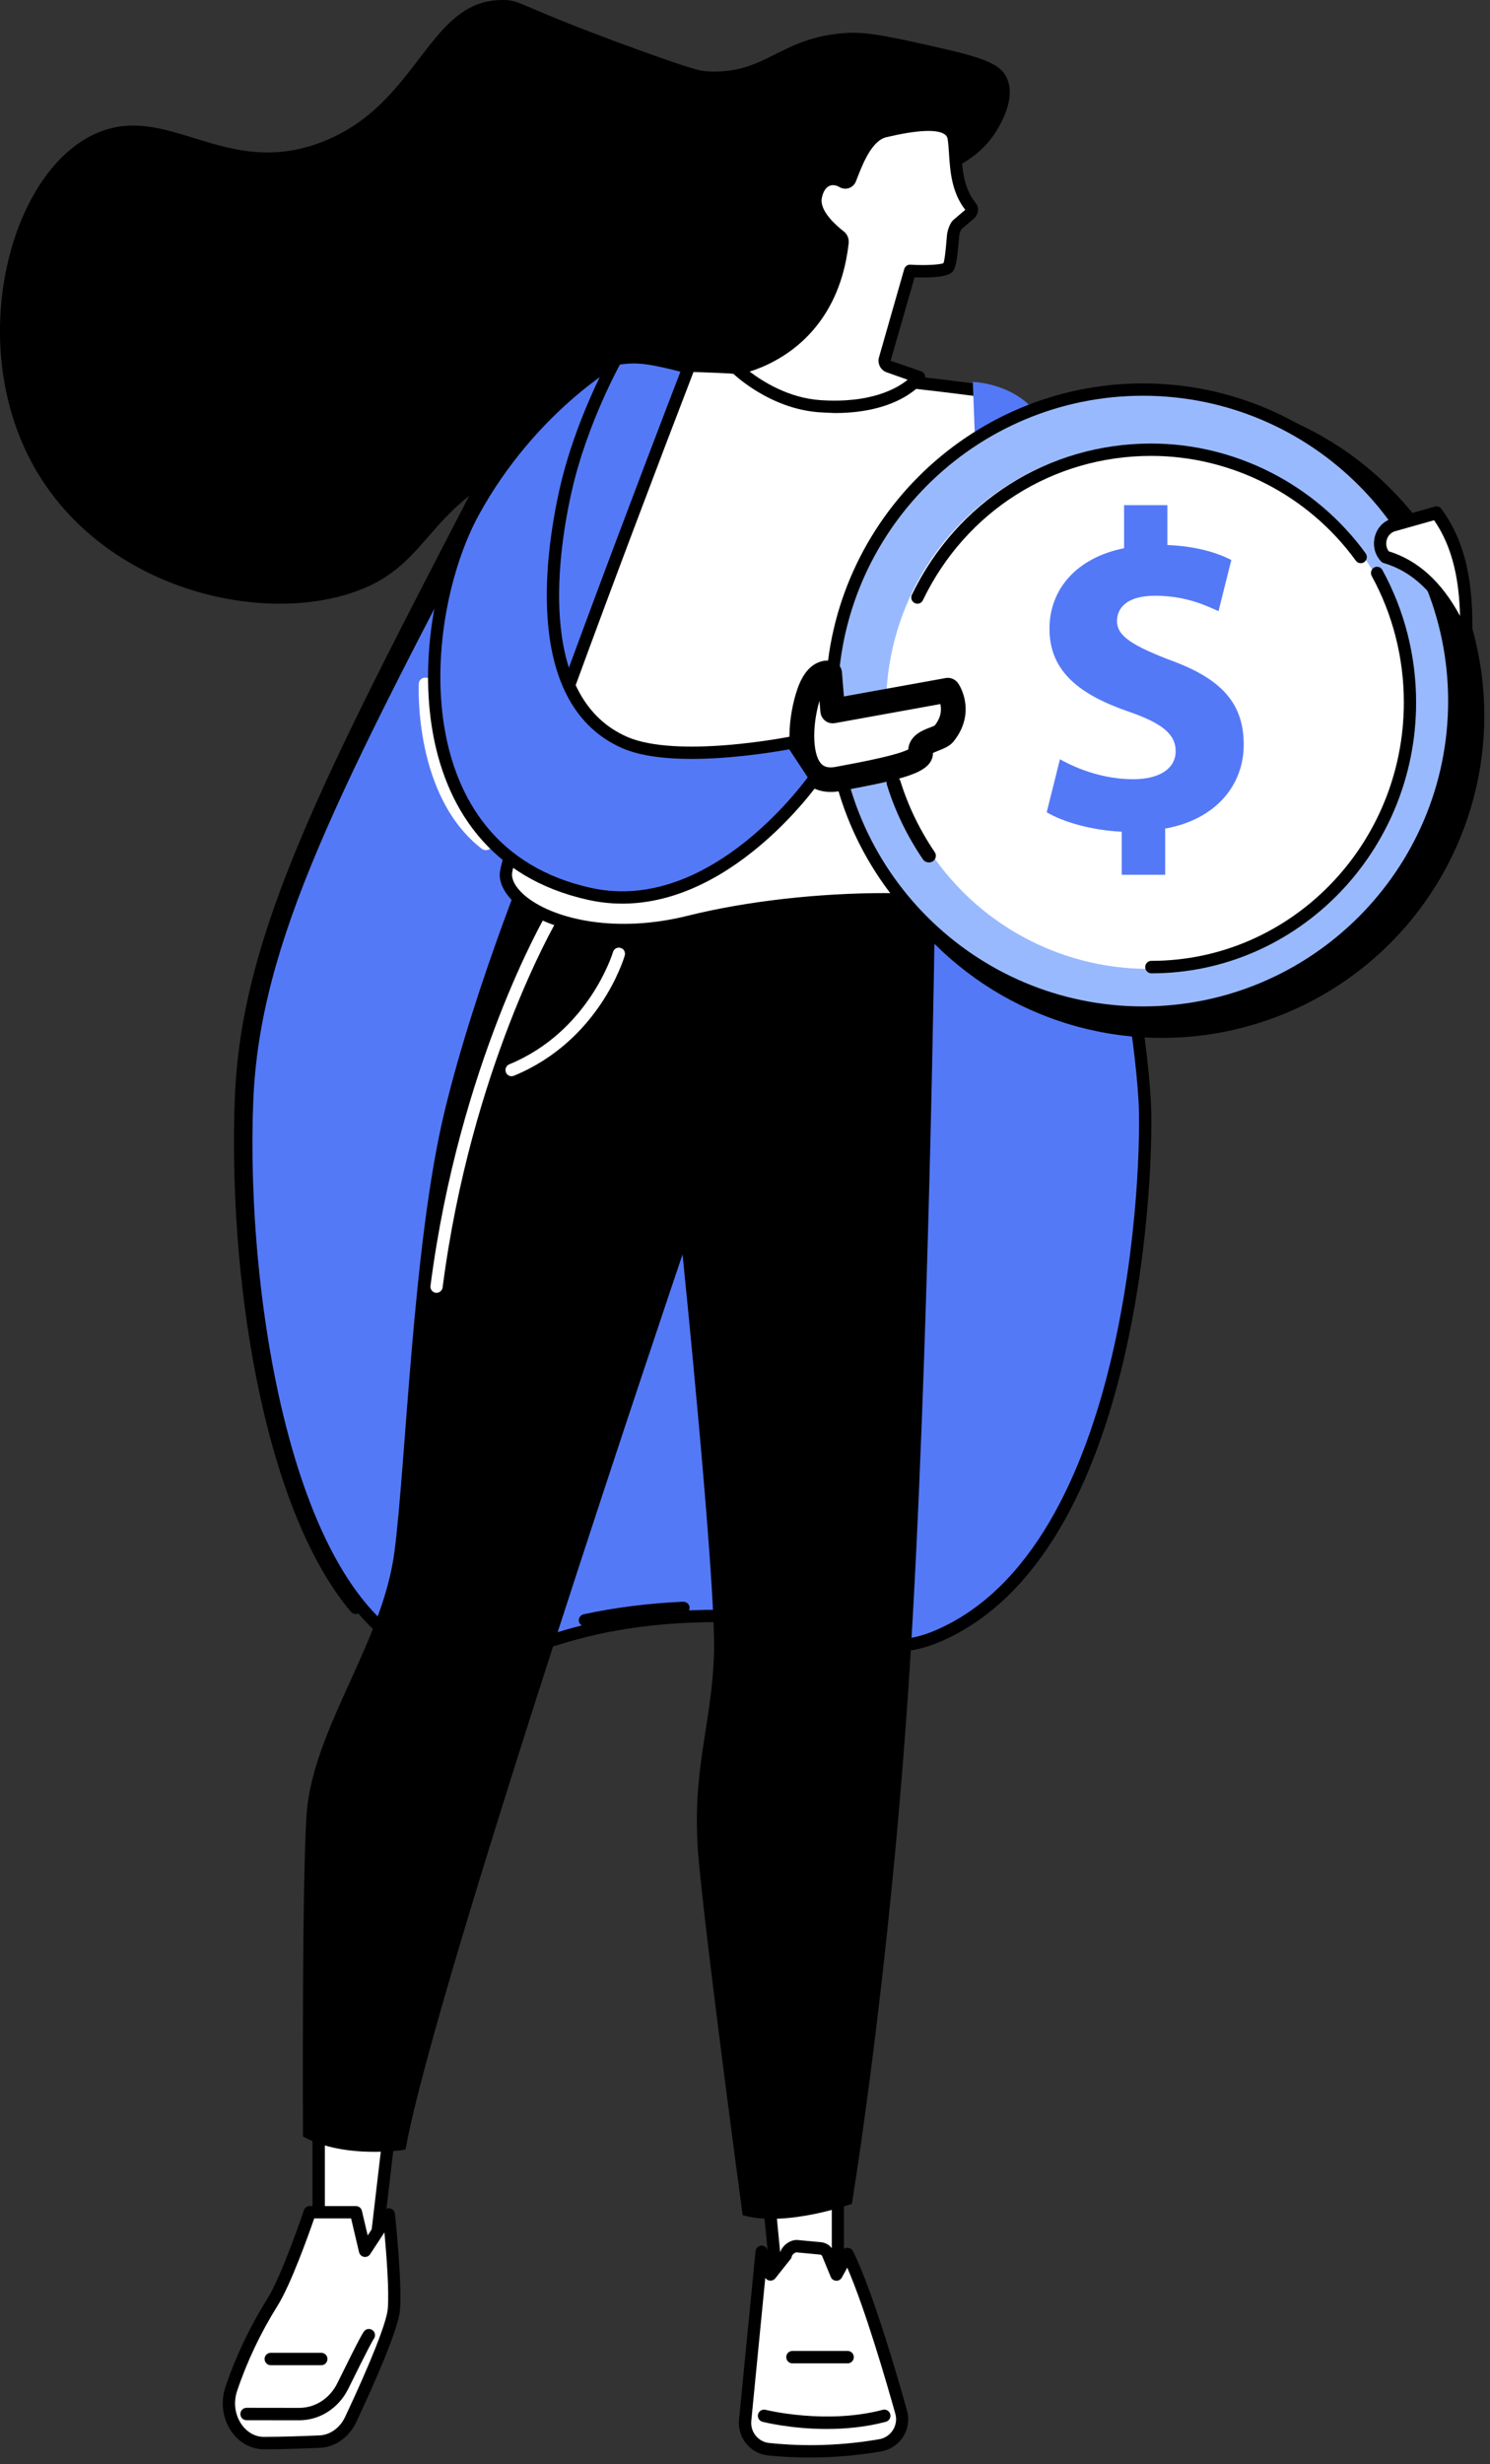
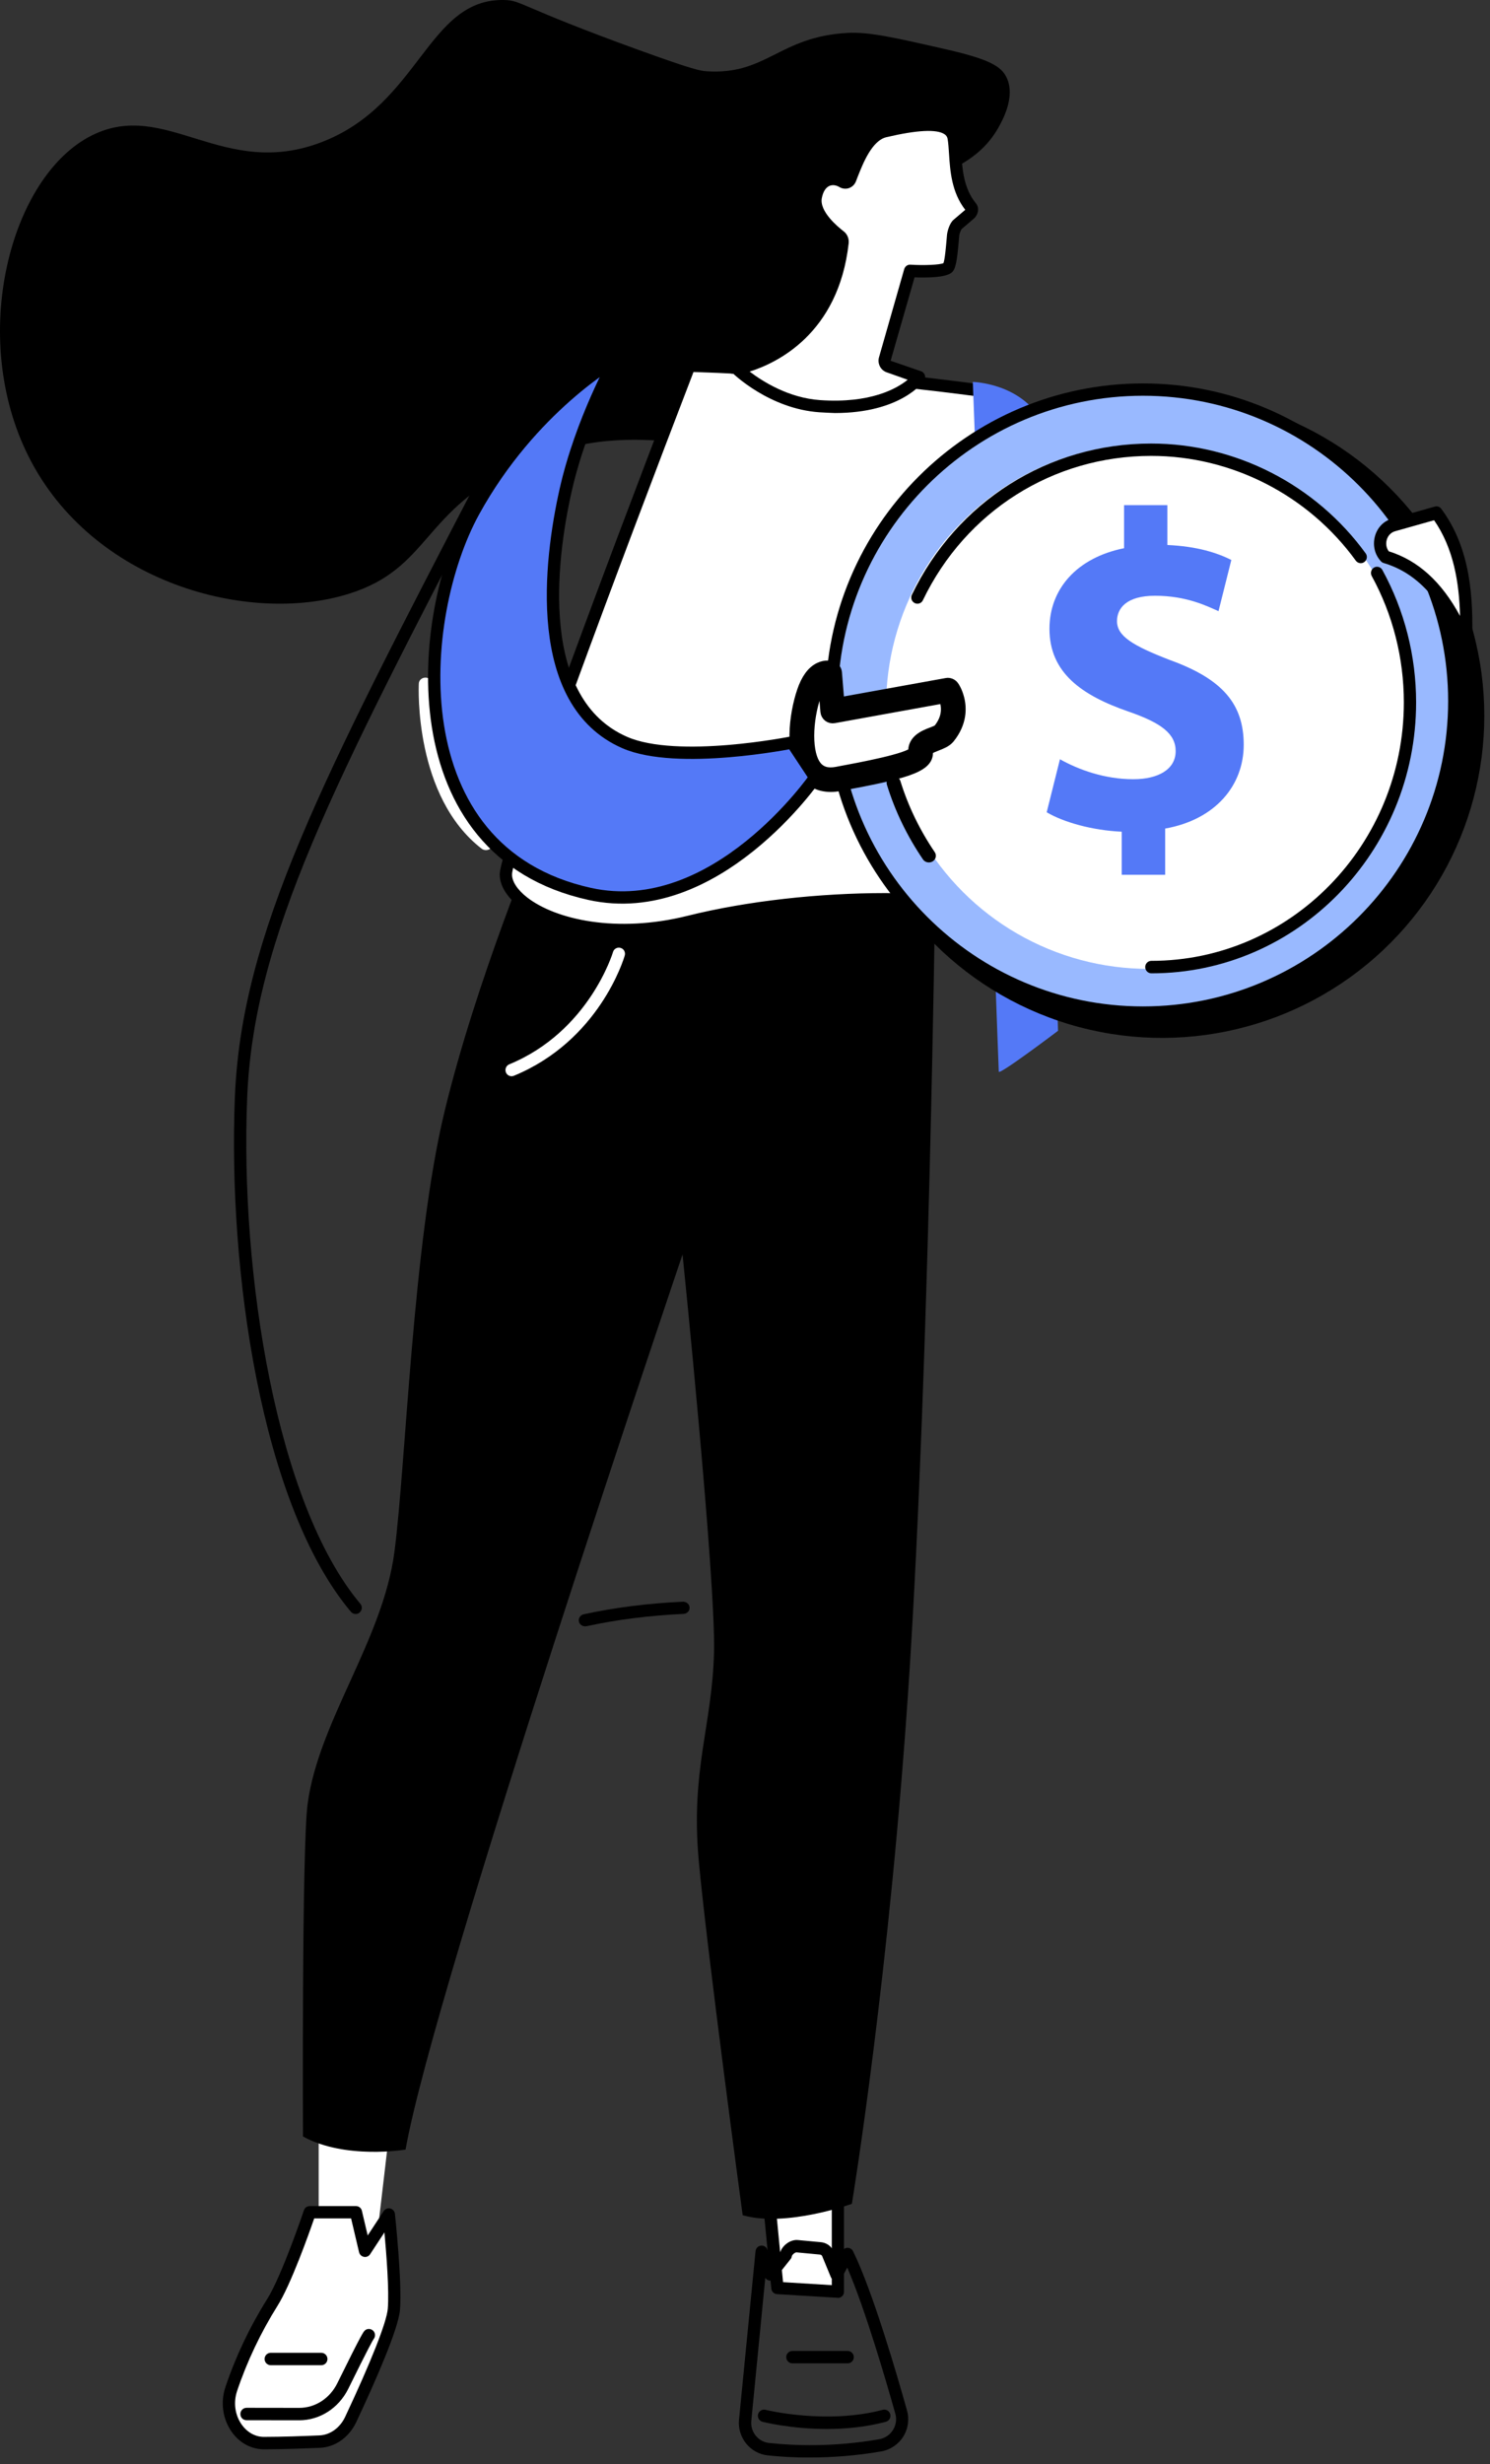
<svg xmlns="http://www.w3.org/2000/svg" width="121px" height="200px" viewBox="0 0 121 200" version="1.1">
  <rect x="0" y="0" width="121" height="200" fill="#333333" stroke="none" />
  <title>piktogramy-01@2x</title>
  <desc>Created with Sketch.</desc>
  <g id="Page-1" stroke="none" stroke-width="1" fill="none" fill-rule="evenodd">
    <g id="New---Dlaczego-my" transform="translate(-331, -2569)" fill-rule="nonzero">
      <g id="piktogramy-01" transform="translate(331, 2569)">
        <path d="M68.829,2.672 C70.551,2.575 72.583,3.038 76.635,3.959 C80.291,4.788 81.301,5.35 81.751,6.307 C82.488,7.874 81.386,9.814 81.058,10.393 C79.19,13.674 75.771,14.107 73.514,15.607 C66.219,20.462 69.936,28.701 63.888,33.855 C58.127,38.764 52.742,32.995 42.387,37.678 C34.235,41.362 34.989,46.107 28.339,48.192 C20.217,50.742 7.489,47.314 2.33,37.069 C-2.58,27.329 0.815,14.321 7.446,10.997 C13.47,7.978 18.124,14.644 26.173,11.515 C34.107,8.429 34.721,-0.109 40.915,0.001 C42.393,0.025 42.083,0.507 51.836,4.044 C56.35,5.679 56.892,5.752 57.385,5.783 C62.246,6.106 63.262,2.977 68.829,2.672 Z" id="Path" fill="#000000" />
-         <path d="M86.889,53.196 C90.339,74.434 90.738,74.75 91.204,76.97 C91.204,76.97 92.572,83.222 92.953,89.249 C93.28,94.48 92.306,125.875 76.152,132.79 C70.317,135.29 68.629,130.698 56.209,131.196 C43.481,131.707 40.902,136.257 35.352,134.663 C23.332,131.215 19.41,105.3 20.07,89.292 C20.609,76.252 27.067,63.937 39.982,39.311 C41.95,35.558 45.097,29.829 50.175,29.105 C52.499,28.771 53.431,29.13 62.764,31.702 C72.92,34.506 75.498,31.526 79.856,34.287 C84.365,37.14 85.164,42.571 86.889,53.196 Z" id="Path" stroke="#000000" fill="#5479F7" />
        <g id="Group" transform="translate(18, 67)">
          <g transform="translate(43.5, 108.1)">
            <polygon id="Path" fill="#FFFFFF" points="6.543 0.644 6.543 10.901 1.637 10.597 0.671 0.644" />
            <path d="M6.513,11.399 L1.601,11.102 C1.353,11.089 1.16,10.895 1.136,10.652 L0.169,0.698 C0.157,0.559 0.199,0.419 0.296,0.316 C0.393,0.213 0.526,0.152 0.665,0.152 L6.537,0.152 C6.815,0.152 7.039,0.377 7.039,0.656 L7.039,10.913 C7.039,11.053 6.984,11.187 6.881,11.278 C6.791,11.363 6.664,11.411 6.537,11.411 C6.531,11.399 6.525,11.399 6.513,11.399 Z M1.22,1.148 L2.09,10.13 L6.048,10.373 L6.048,1.154 L1.22,1.154 L1.22,1.148 Z" id="Shape" fill="#000000" />
          </g>
          <g transform="translate(41.688, 114.781)">
-             <path d="M2.713,17.011 C4.713,17.223 7.981,17.363 11.793,16.707 C13.044,16.488 13.835,15.237 13.491,14.011 C12.536,10.591 10.645,4.221 9.141,1.172 L8.235,2.836 L7.51,1.081 C7.383,0.875 7.171,0.735 6.93,0.717 L5.045,0.541 C4.652,0.504 4.181,0.893 4.114,1.281 L2.876,2.836 L2.163,0.984 L0.822,14.666 C0.707,15.832 1.547,16.883 2.713,17.011 Z" id="Path" fill="#FFFFFF" />
            <path d="M2.658,17.509 C1.232,17.357 0.187,16.057 0.326,14.618 L1.667,0.935 C1.692,0.704 1.867,0.516 2.096,0.486 C2.326,0.455 2.544,0.583 2.628,0.802 L3.027,1.84 L3.661,1.045 C3.849,0.455 4.501,-0.024 5.099,0.03 L6.984,0.206 C7.383,0.243 7.739,0.474 7.945,0.814 C7.957,0.832 7.969,0.856 7.975,0.881 L8.301,1.67 L8.706,0.923 C8.797,0.759 8.966,0.656 9.153,0.662 C9.34,0.668 9.51,0.771 9.588,0.941 C11.183,4.178 13.183,11.059 13.968,13.865 C14.168,14.581 14.059,15.359 13.66,15.99 C13.261,16.622 12.609,17.059 11.872,17.187 C9.751,17.551 7.794,17.679 6.114,17.679 C4.767,17.691 3.589,17.606 2.658,17.509 Z M8.676,3.073 C8.585,3.243 8.404,3.346 8.211,3.334 C8.017,3.322 7.848,3.207 7.776,3.024 L7.069,1.312 C7.026,1.251 6.96,1.215 6.888,1.209 L5.003,1.032 C4.882,1.02 4.634,1.215 4.61,1.36 C4.598,1.445 4.561,1.524 4.507,1.585 L3.269,3.14 C3.16,3.279 2.979,3.346 2.803,3.322 C2.658,3.298 2.531,3.219 2.459,3.097 L1.323,14.709 C1.232,15.602 1.885,16.409 2.767,16.501 C4.791,16.719 7.993,16.847 11.715,16.197 C12.174,16.118 12.579,15.845 12.826,15.45 C13.074,15.055 13.147,14.581 13.02,14.132 C12.307,11.587 10.591,5.678 9.117,2.271 L8.676,3.073 Z" id="Shape" fill="#000000" />
          </g>
          <path d="M49.143,130.146 C50.629,130.146 52.291,130 53.94,129.563 C54.206,129.49 54.363,129.216 54.296,128.949 C54.224,128.682 53.952,128.518 53.686,128.591 C49.095,129.806 44.213,128.603 44.165,128.591 C43.899,128.524 43.627,128.688 43.56,128.955 C43.494,129.223 43.657,129.496 43.923,129.563 C44.056,129.599 46.267,130.146 49.143,130.146 Z" id="Path" fill="#000000" />
          <path d="M46.352,124.82 L50.835,124.82 C51.112,124.82 51.336,124.595 51.336,124.316 C51.336,124.036 51.112,123.811 50.835,123.811 L46.352,123.811 C46.074,123.811 45.85,124.036 45.85,124.316 C45.85,124.595 46.074,124.82 46.352,124.82 Z" id="Path" fill="#000000" />
          <g transform="translate(7.25, 102.635)">
            <polygon id="Path" fill="#FFFFFF" points="6.682 0.68 5.232 13.051 0.628 12.887 0.628 0.68" />
-             <path d="M5.214,13.549 L0.61,13.391 C0.344,13.379 0.127,13.16 0.127,12.887 L0.127,0.68 C0.127,0.401 0.35,0.176 0.628,0.176 L6.682,0.176 C6.827,0.176 6.96,0.237 7.057,0.346 C7.153,0.455 7.196,0.595 7.178,0.741 L5.728,13.106 C5.697,13.361 5.486,13.549 5.232,13.549 C5.226,13.549 5.22,13.549 5.214,13.549 Z M1.13,1.184 L1.13,12.401 L4.791,12.529 L6.12,1.184 L1.13,1.184 L1.13,1.184 Z" id="Shape" fill="#000000" />
          </g>
          <g transform="translate(0, 111.744)">
            <path d="M13.576,0.99 C13.576,0.99 14.168,6.48 13.986,8.691 C13.854,10.27 11.697,15.043 10.482,17.636 C9.981,18.699 9.026,19.385 7.969,19.428 C6.676,19.482 4.882,19.549 3.432,19.549 C1.438,19.549 0.072,17.278 0.779,15.152 C1.438,13.197 2.477,10.737 4.114,8.126 C5.347,6.158 7.153,0.808 7.153,0.808 L10.905,0.808 L11.642,3.935 L13.576,0.99 Z" id="Path" fill="#FFFFFF" />
            <path d="M0.828,18.656 C0.085,17.612 -0.115,16.245 0.308,14.994 C1.136,12.529 2.278,10.124 3.697,7.859 C4.888,5.964 6.664,0.704 6.682,0.65 C6.749,0.443 6.942,0.31 7.153,0.31 L10.905,0.31 C11.135,0.31 11.34,0.468 11.389,0.698 L11.86,2.696 L13.159,0.717 C13.274,0.541 13.491,0.455 13.69,0.504 C13.896,0.553 14.047,0.729 14.071,0.935 C14.095,1.16 14.663,6.498 14.482,8.733 C14.349,10.3 12.476,14.557 10.929,17.849 C10.349,19.075 9.226,19.877 7.987,19.932 C6.718,19.986 4.894,20.053 3.432,20.053 C3.432,20.053 3.432,20.053 3.426,20.053 C2.411,20.047 1.462,19.543 0.828,18.656 Z M12.059,4.215 C11.95,4.385 11.751,4.47 11.558,4.433 C11.364,4.397 11.207,4.251 11.159,4.057 L10.512,1.312 L7.516,1.312 C7.093,2.539 5.625,6.668 4.543,8.393 C3.166,10.591 2.06,12.923 1.257,15.31 C0.936,16.258 1.081,17.29 1.643,18.067 C2.09,18.687 2.737,19.045 3.432,19.045 C3.432,19.045 3.432,19.045 3.432,19.045 C4.882,19.045 6.688,18.978 7.945,18.924 C8.809,18.887 9.612,18.31 10.029,17.418 C12.138,12.936 13.4,9.735 13.491,8.648 C13.612,7.191 13.382,4.215 13.219,2.447 L12.059,4.215 Z" id="Shape" fill="#000000" />
          </g>
          <path d="M6.289,129.441 L2.018,129.435 C1.74,129.435 1.516,129.21 1.522,128.931 C1.522,128.652 1.746,128.427 2.024,128.427 C2.024,128.427 2.024,128.427 2.024,128.427 L6.295,128.433 C6.295,128.433 6.295,128.433 6.301,128.433 C7.6,128.433 8.779,127.668 9.389,126.441 C11.413,122.33 11.521,122.245 11.642,122.141 C11.854,121.965 12.168,122.002 12.343,122.214 C12.5,122.409 12.488,122.682 12.331,122.864 C12.259,122.973 11.914,123.575 10.283,126.884 C9.498,128.463 7.969,129.441 6.289,129.441 C6.289,129.441 6.289,129.441 6.289,129.441 Z" id="Shape" fill="#000000" />
          <path d="M3.987,124.971 L8.09,124.971 C8.368,124.971 8.591,124.747 8.591,124.467 C8.591,124.188 8.368,123.963 8.09,123.963 L3.987,123.963 C3.71,123.963 3.486,124.188 3.486,124.467 C3.486,124.747 3.716,124.971 3.987,124.971 Z" id="Path" fill="#000000" />
          <path d="M57.934,6.207 C57.934,6.207 57.444,43.945 55.867,68.516 C54.29,93.082 51.179,111.872 51.179,111.872 C51.179,111.872 45.826,113.809 42.31,112.795 C42.31,112.795 39.398,91.242 38.739,83.96 C38.081,76.678 39.833,73.059 39.984,67.101 C40.129,61.137 37.428,34.817 37.428,34.817 C37.428,34.817 17.243,94.327 14.935,107.469 C14.935,107.469 10.047,108.301 6.604,106.406 C6.604,106.406 6.495,83.007 6.984,79.387 C7.89,72.688 13.092,66.093 14.029,58.975 C14.965,51.858 15.509,34.003 18.083,23.29 C20.656,12.577 25.707,0.547 25.707,0.547 L57.934,6.207 Z" id="Path" fill="#000000" />
          <path d="M23.544,20.351 C23.605,20.351 23.671,20.339 23.732,20.314 C30.661,17.46 32.655,10.834 32.734,10.555 C32.812,10.288 32.661,10.008 32.395,9.936 C32.13,9.857 31.852,10.008 31.779,10.276 C31.761,10.342 29.828,16.719 23.357,19.385 C23.103,19.488 22.983,19.786 23.085,20.041 C23.164,20.235 23.345,20.351 23.544,20.351 Z" id="Path" fill="#FFFFFF" />
-           <path d="M17.448,37.932 C17.696,37.932 17.907,37.75 17.944,37.495 C20.246,19.713 27.133,7.859 27.206,7.743 C27.345,7.506 27.266,7.197 27.03,7.057 C26.795,6.917 26.487,6.996 26.348,7.233 C26.275,7.354 19.285,19.379 16.959,37.368 C16.923,37.641 17.116,37.896 17.388,37.932 C17.406,37.932 17.424,37.932 17.448,37.932 Z" id="Path" fill="#FFFFFF" />
        </g>
        <g id="Group" transform="translate(40, 29)">
          <path d="M39.923,2.742 C39.923,2.742 27.854,1.024 15.979,0.681 C15.979,0.681 1.077,39.372 1.083,41.981 C1.083,44.59 7.445,47.934 15.979,45.801 C24.513,43.668 35.359,43.457 41.461,44.879 C50.594,47.006 39.923,2.742 39.923,2.742 Z" id="Path" fill="#FFFFFF" />
          <path d="M2.197,44.62 C1.156,43.812 0.581,42.872 0.581,41.981 C0.581,39.353 13.982,4.471 15.513,0.5 C15.592,0.301 15.773,0.175 15.997,0.181 C27.769,0.524 39.881,2.229 40.002,2.248 C40.202,2.278 40.371,2.428 40.419,2.621 C40.783,4.122 49.202,39.359 43.882,44.686 C43.216,45.355 42.338,45.59 41.352,45.361 C34.99,43.885 24.138,44.276 16.106,46.283 C14.127,46.777 12.287,46.982 10.622,46.982 C6.749,46.988 3.813,45.873 2.197,44.62 Z M41.569,44.397 C42.229,44.548 42.732,44.421 43.161,43.993 C47.204,39.938 41.975,13.491 39.518,3.194 C37.508,2.922 26.825,1.518 16.318,1.193 C10.344,16.715 1.58,40.155 1.58,41.987 C1.58,42.553 2.028,43.234 2.814,43.843 C5.114,45.626 10.041,46.777 15.858,45.325 C20.7,44.12 26.553,43.487 31.867,43.487 C35.523,43.481 38.924,43.782 41.569,44.397 Z" id="Shape" fill="#000000" />
        </g>
        <path d="M114.657,44.983 L119,48.5 C119,48.5 114.422,62.018 104.452,66.144 C94.482,70.276 85.066,58.567 85.066,58.567 L85.922,83.662 C85.922,83.662 81.108,87.305 81.108,86.979 C81.108,86.654 79,31 79,31 C79,31 82.886,31.078 84.62,34.227 C86.355,37.376 92.916,50.388 100.458,50.545 C108,50.713 114.657,44.983 114.657,44.983 Z" id="Path" fill="#5479F7" />
        <path d="M39.462,69 C39.619,69 39.769,68.94 39.874,68.826 C40.063,68.615 40.037,68.303 39.809,68.129 C34.743,64.217 35.083,55.607 35.089,55.517 C35.102,55.241 34.874,55.013 34.573,55 C34.272,54.988 34.024,55.199 34.011,55.475 C33.991,55.848 33.645,64.656 39.116,68.886 C39.214,68.958 39.338,69 39.462,69 Z" id="Path" fill="#FFFFFF" />
        <ellipse id="Oval" fill="#000000" transform="translate(94.375, 58.104) rotate(-13.286) translate(-94.375, -58.104) " cx="94.375" cy="58.104" rx="26.165" ry="26.135" />
        <g id="Group" transform="translate(63, 27)">
          <circle id="Oval" fill="#99B9FF" transform="translate(29.823, 29.913) rotate(-10.9) translate(-29.823, -29.913) " cx="29.823" cy="29.913" r="25.286" />
          <path d="M4.036,29.903 C4.036,15.685 15.6,4.121 29.818,4.121 C44.036,4.121 55.6,15.685 55.6,29.903 C55.6,44.121 44.036,55.685 29.818,55.685 C15.6,55.685 4.036,44.115 4.036,29.903 Z M5.036,29.903 C5.036,43.57 16.152,54.685 29.818,54.685 C43.485,54.685 54.6,43.57 54.6,29.903 C54.6,16.236 43.485,5.121 29.818,5.121 C16.152,5.121 5.036,16.236 5.036,29.903 Z" id="Shape" fill="#000000" />
        </g>
        <ellipse id="Oval" fill="#FFFFFF" transform="translate(93.26, 57.348) rotate(-67.5) translate(-93.26, -57.348) " cx="93.26" cy="57.348" rx="21.287" ry="21.307" />
        <path d="M75.431,70 C75.534,70 75.644,69.974 75.741,69.915 C76.002,69.752 76.078,69.419 75.913,69.17 C74.694,67.374 73.751,65.433 73.118,63.388 C73.029,63.101 72.712,62.938 72.409,63.022 C72.106,63.107 71.934,63.408 72.024,63.695 C72.684,65.838 73.676,67.877 74.956,69.758 C75.059,69.909 75.245,70 75.431,70 Z" id="Path" fill="#000000" />
        <path d="M74.502,49 C74.689,49 74.864,48.897 74.948,48.714 C78.424,41.488 85.528,37.003 93.486,37.003 C100.023,37.003 106.235,40.181 110.102,45.505 C110.265,45.73 110.578,45.779 110.795,45.615 C111.018,45.451 111.066,45.135 110.904,44.916 C106.849,39.337 100.336,36 93.48,36 C85.136,36 77.695,40.704 74.051,48.277 C73.93,48.526 74.032,48.824 74.279,48.945 C74.352,48.988 74.43,49 74.502,49 Z" id="Path" fill="#000000" />
        <path d="M93.504,79 C105.359,79 115,69.136 115,57.008 C115,53.239 114.052,49.526 112.258,46.26 C112.126,46.015 111.82,45.929 111.586,46.064 C111.346,46.199 111.262,46.512 111.394,46.751 C113.104,49.863 114.004,53.411 114.004,57.008 C114.004,68.578 104.807,77.987 93.498,77.987 C93.222,77.987 93,78.214 93,78.497 C93.006,78.773 93.228,79 93.504,79 Z" id="Path" fill="#000000" />
        <g id="Group" transform="translate(35, 29)" stroke="#000000">
          <g transform="translate(29.07, 24.712)">
            <path d="M3.301,0.934 L3.555,3.996 L12.906,2.302 C12.906,2.302 13.124,2.61 13.251,3.104 C13.427,3.767 13.445,4.774 12.591,5.835 C12.185,6.341 10.568,6.353 10.695,7.359 C10.805,8.233 7.153,8.921 3.985,9.505 C0.448,10.162 0.751,5.141 1.623,2.568 C2.301,0.573 3.301,0.934 3.301,0.934 Z" id="Path" fill="#FFFFFF" />
            <path d="M1.46,9.228 C0.067,7.631 0.509,4.279 1.145,2.411 C1.472,1.447 1.926,0.82 2.501,0.548 C2.998,0.307 3.398,0.434 3.476,0.458 C3.658,0.524 3.791,0.693 3.803,0.886 L4.009,3.405 L12.815,1.814 C13.009,1.778 13.203,1.862 13.318,2.019 C13.348,2.055 13.59,2.417 13.736,2.984 C13.936,3.755 13.966,4.93 12.979,6.154 C12.743,6.443 12.355,6.594 11.979,6.739 C11.325,6.992 11.162,7.106 11.186,7.305 C11.337,8.529 9.139,9.065 4.076,9.999 C3.828,10.048 3.604,10.066 3.392,10.066 C2.416,10.066 1.811,9.638 1.46,9.228 Z M11.616,5.81 C11.822,5.732 12.131,5.612 12.191,5.533 C12.779,4.81 12.967,4.032 12.761,3.237 C12.724,3.092 12.676,2.965 12.634,2.863 L3.64,4.49 C3.501,4.515 3.355,4.478 3.246,4.394 C3.137,4.31 3.065,4.177 3.052,4.038 L2.846,1.501 C2.622,1.652 2.344,2.007 2.095,2.736 C1.423,4.707 1.278,7.498 2.217,8.577 C2.598,9.011 3.143,9.162 3.888,9.023 C5.935,8.643 9.708,7.944 10.187,7.365 C10.102,6.389 11.047,6.027 11.616,5.81 Z" id="Shape" fill="#000000" />
          </g>
          <path d="M31.202,34.103 L29.325,31.264 C29.325,31.264 20.022,33.139 15.728,31.264 C8.231,27.985 9.648,16.527 10.926,10.825 C12.204,5.123 15.02,0.139 15.02,0.139 C15.02,0.139 8.134,4.014 3.458,12.531 C-1.211,21.048 -2.731,40.106 12.888,43.554 C23.117,45.814 31.202,34.103 31.202,34.103 Z" id="Path" fill="#5479F7" />
        </g>
        <g id="Group" transform="translate(111, 41)">
          <path d="M8.046,11.185 C8.172,7.282 7.854,3.568 5.652,0.625 L2.166,1.611 C1.074,1.92 0.708,3.354 1.5,4.2 C4.584,5.103 6.612,7.674 8.046,11.185 Z" id="Path" fill="#FFFFFF" />
          <path d="M7.59,11.387 C6.066,7.667 4.032,5.482 1.368,4.699 C1.284,4.674 1.206,4.629 1.146,4.56 C0.648,4.029 0.462,3.284 0.648,2.558 C0.834,1.838 1.35,1.288 2.04,1.099 L5.526,0.114 C5.718,0.057 5.922,0.133 6.042,0.297 C8.454,3.524 8.658,7.617 8.544,11.198 C8.538,11.444 8.37,11.646 8.142,11.691 C8.112,11.697 8.082,11.697 8.052,11.697 C7.854,11.703 7.668,11.583 7.59,11.387 Z M2.298,2.116 C1.956,2.211 1.698,2.482 1.608,2.842 C1.524,3.158 1.59,3.486 1.776,3.745 C4.152,4.484 6.06,6.208 7.566,8.994 C7.5,6.309 7.05,3.518 5.46,1.225 L2.298,2.116 Z" id="Shape" fill="#000000" />
        </g>
        <g id="Group" transform="translate(59, 9)">
          <path d="M9.426,5.732 C9.654,5.872 9.948,5.774 10.05,5.518 C10.53,4.317 11.298,1.994 12.876,1.628 C14.892,1.152 18.162,0.543 18.444,2.165 C18.69,3.585 18.402,6.043 19.872,7.817 C20.016,7.988 19.89,8.262 19.716,8.396 L18.786,9.189 C18.588,9.341 18.426,9.848 18.402,10.098 C18.33,10.872 18.234,12.512 17.97,12.72 C17.46,13.134 14.904,12.97 14.904,12.97 L12.858,20.122 C12.78,20.396 12.936,20.677 13.206,20.744 L15.642,21.585 C15.642,21.585 13.686,24.372 7.572,23.951 C3.666,23.683 0.804,20.884 0.804,20.884 C0.804,20.884 8.4,19.787 9.426,10.665 C9.45,10.463 9.366,10.268 9.204,10.146 C8.598,9.683 6.966,8.323 7.254,6.939 C7.56,5.482 8.64,5.256 9.426,5.732 Z" id="Path" fill="#FFFFFF" />
          <path d="M7.542,24.463 C3.504,24.183 0.588,21.378 0.468,21.256 C0.33,21.122 0.282,20.921 0.342,20.738 C0.402,20.555 0.558,20.421 0.744,20.396 C1.038,20.354 7.974,19.226 8.94,10.616 C8.94,10.591 8.934,10.573 8.916,10.555 C7.98,9.841 6.456,8.402 6.78,6.841 C6.948,6.012 7.374,5.415 7.968,5.146 C8.49,4.915 9.09,4.957 9.624,5.256 C9.66,5.171 9.69,5.085 9.726,4.994 C10.266,3.616 11.076,1.53 12.768,1.134 C15.66,0.457 17.352,0.427 18.258,1.043 C18.624,1.287 18.858,1.646 18.93,2.079 C18.996,2.463 19.026,2.902 19.056,3.372 C19.14,4.671 19.248,6.293 20.25,7.5 C20.388,7.665 20.448,7.878 20.424,8.098 C20.394,8.366 20.244,8.628 20.034,8.787 L19.098,9.585 C19.032,9.659 18.906,9.976 18.894,10.152 C18.882,10.268 18.87,10.409 18.858,10.561 C18.714,12.22 18.606,12.86 18.276,13.128 C17.76,13.543 16.212,13.549 15.27,13.512 L13.326,20.28 C13.338,20.287 13.35,20.287 13.362,20.293 L15.798,21.134 C15.948,21.183 16.062,21.305 16.11,21.457 C16.158,21.61 16.134,21.774 16.044,21.902 C15.966,22.018 14.142,24.524 8.802,24.524 C8.4,24.506 7.98,24.494 7.542,24.463 Z M13.062,21.238 C12.81,21.165 12.606,21 12.474,20.774 C12.342,20.537 12.306,20.256 12.384,19.994 L14.43,12.841 C14.496,12.616 14.712,12.463 14.934,12.482 C16.092,12.555 17.298,12.494 17.616,12.36 C17.736,12.043 17.826,10.957 17.868,10.476 C17.88,10.323 17.892,10.183 17.904,10.061 C17.928,9.787 18.114,9.085 18.462,8.817 L19.386,8.03 C18.27,6.598 18.156,4.854 18.066,3.451 C18.036,3.012 18.012,2.598 17.952,2.268 C17.922,2.11 17.85,1.994 17.706,1.896 C17.07,1.47 15.48,1.549 12.984,2.134 C11.802,2.415 11.076,4.274 10.638,5.384 C10.59,5.506 10.548,5.622 10.506,5.726 C10.404,5.982 10.2,6.177 9.942,6.268 C9.684,6.354 9.402,6.323 9.168,6.183 C8.892,6.018 8.598,5.982 8.352,6.091 C8.052,6.226 7.842,6.561 7.74,7.067 C7.518,8.152 9.036,9.409 9.504,9.768 C9.804,9.994 9.96,10.372 9.918,10.75 C9.09,18.116 4.056,20.476 1.878,21.159 C2.934,21.963 5.04,23.299 7.602,23.476 C11.682,23.756 13.818,22.549 14.712,21.823 L13.062,21.238 Z" id="Shape" fill="#000000" />
        </g>
        <path d="M28.887,131 C29.002,131 29.116,130.963 29.206,130.878 C29.417,130.695 29.441,130.377 29.261,130.169 C22.454,122.07 19.484,103.361 20.074,89.062 C20.604,76.076 27.032,63.713 39.839,39.079 C41.525,35.842 44.658,29.807 49.609,29.092 C51.218,28.86 54.742,29.037 59.374,30.314 C59.639,30.387 59.91,30.228 59.982,29.96 C60.055,29.691 59.898,29.416 59.633,29.343 C54.85,28.023 51.169,27.846 49.465,28.097 C44.007,28.891 40.718,35.213 38.953,38.615 C26.08,63.383 19.616,75.813 19.074,89.025 C18.502,103.074 21.201,122.149 28.502,130.829 C28.604,130.939 28.743,131 28.887,131 Z" id="Path" fill="#000000" />
        <path d="M47.523,132 C47.561,132 47.599,131.994 47.644,131.988 C50.104,131.454 52.672,131.129 55.502,130.991 C55.795,130.979 56.018,130.745 55.999,130.469 C55.986,130.193 55.731,129.988 55.444,130.001 C52.557,130.139 49.925,130.475 47.408,131.021 C47.128,131.081 46.949,131.352 47.013,131.616 C47.064,131.844 47.281,132 47.523,132 Z" id="Path" fill="#000000" />
        <path d="M91.095,71 L91.095,67.505 C88.692,67.396 86.361,66.734 85,65.927 L86.077,61.625 C87.58,62.468 89.698,63.245 92.03,63.245 C94.071,63.245 95.473,62.438 95.473,60.964 C95.473,59.568 94.325,58.682 91.675,57.766 C87.84,56.443 85.225,54.604 85.225,51.036 C85.225,47.802 87.45,45.266 91.284,44.495 L91.284,41 L94.799,41 L94.799,44.234 C97.201,44.343 98.817,44.859 99.994,45.448 L98.953,49.604 C98.018,49.198 96.373,48.354 93.793,48.354 C91.462,48.354 90.71,49.386 90.71,50.411 C90.71,51.625 91.964,52.396 95.012,53.573 C99.278,55.114 101,57.141 101,60.448 C101,63.718 98.74,66.516 94.621,67.25 L94.621,71 L91.095,71 L91.095,71 Z" id="Path" fill="#5479F7" />
      </g>
    </g>
  </g>
</svg>